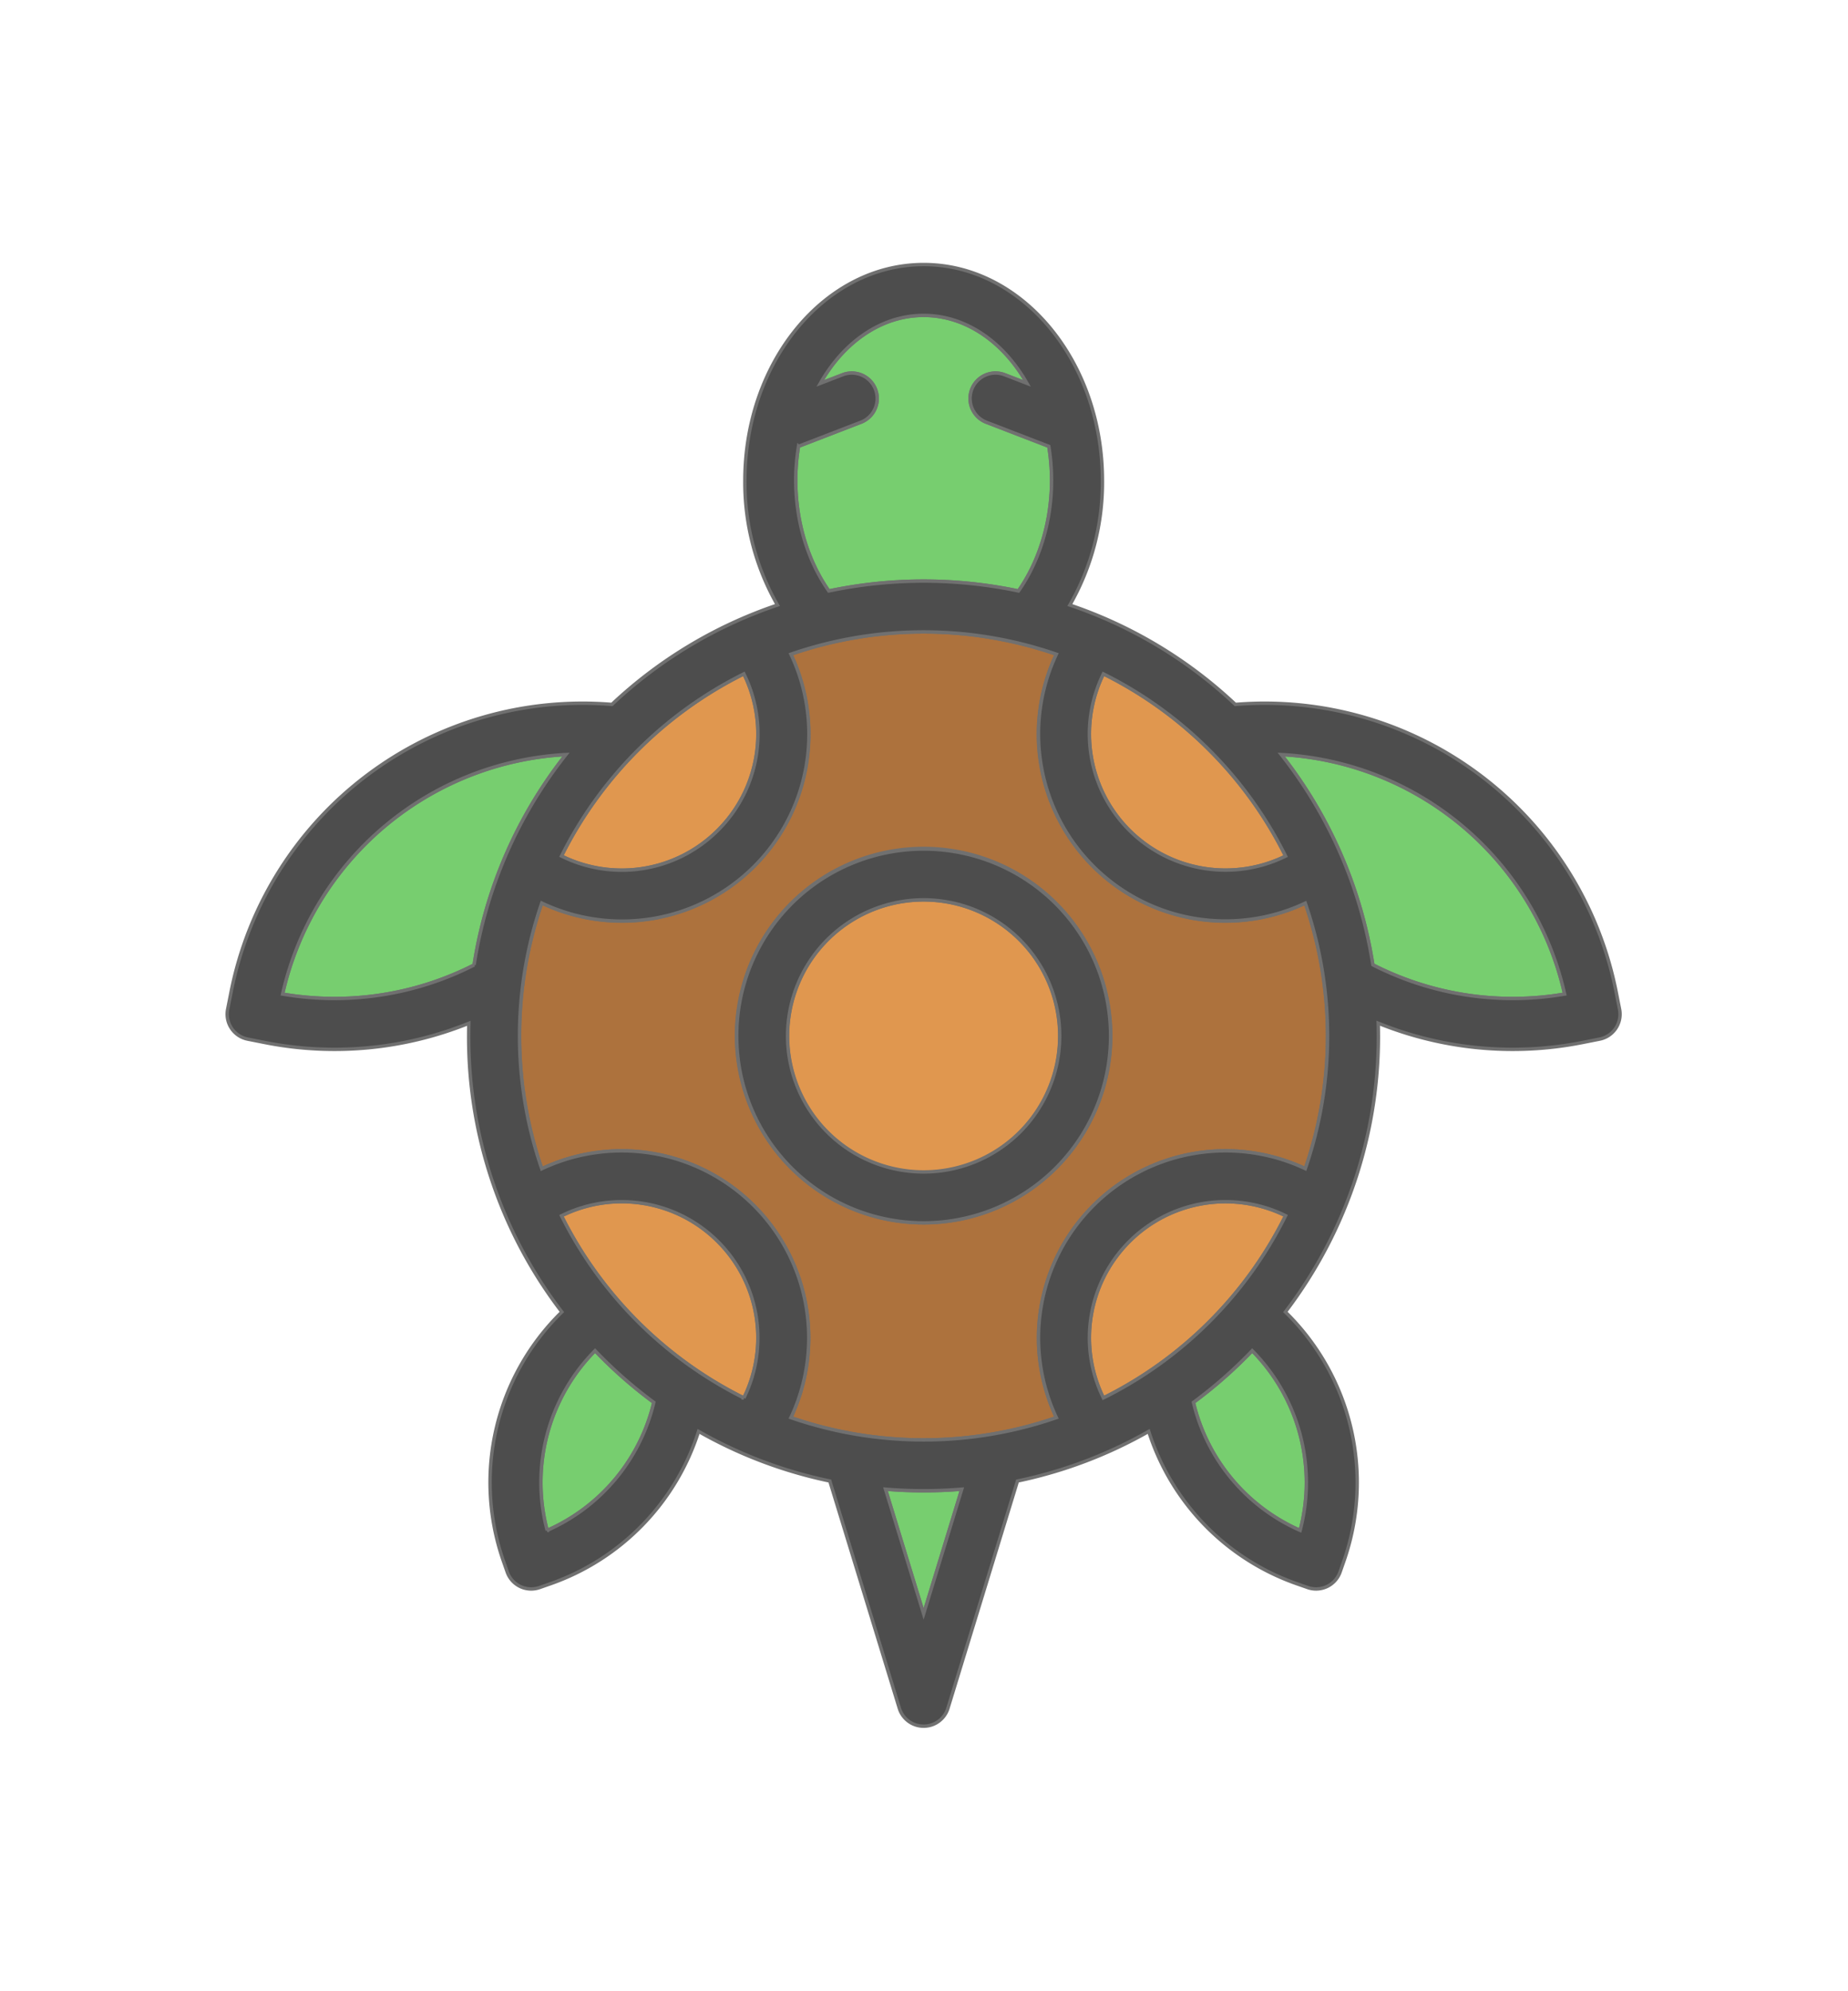
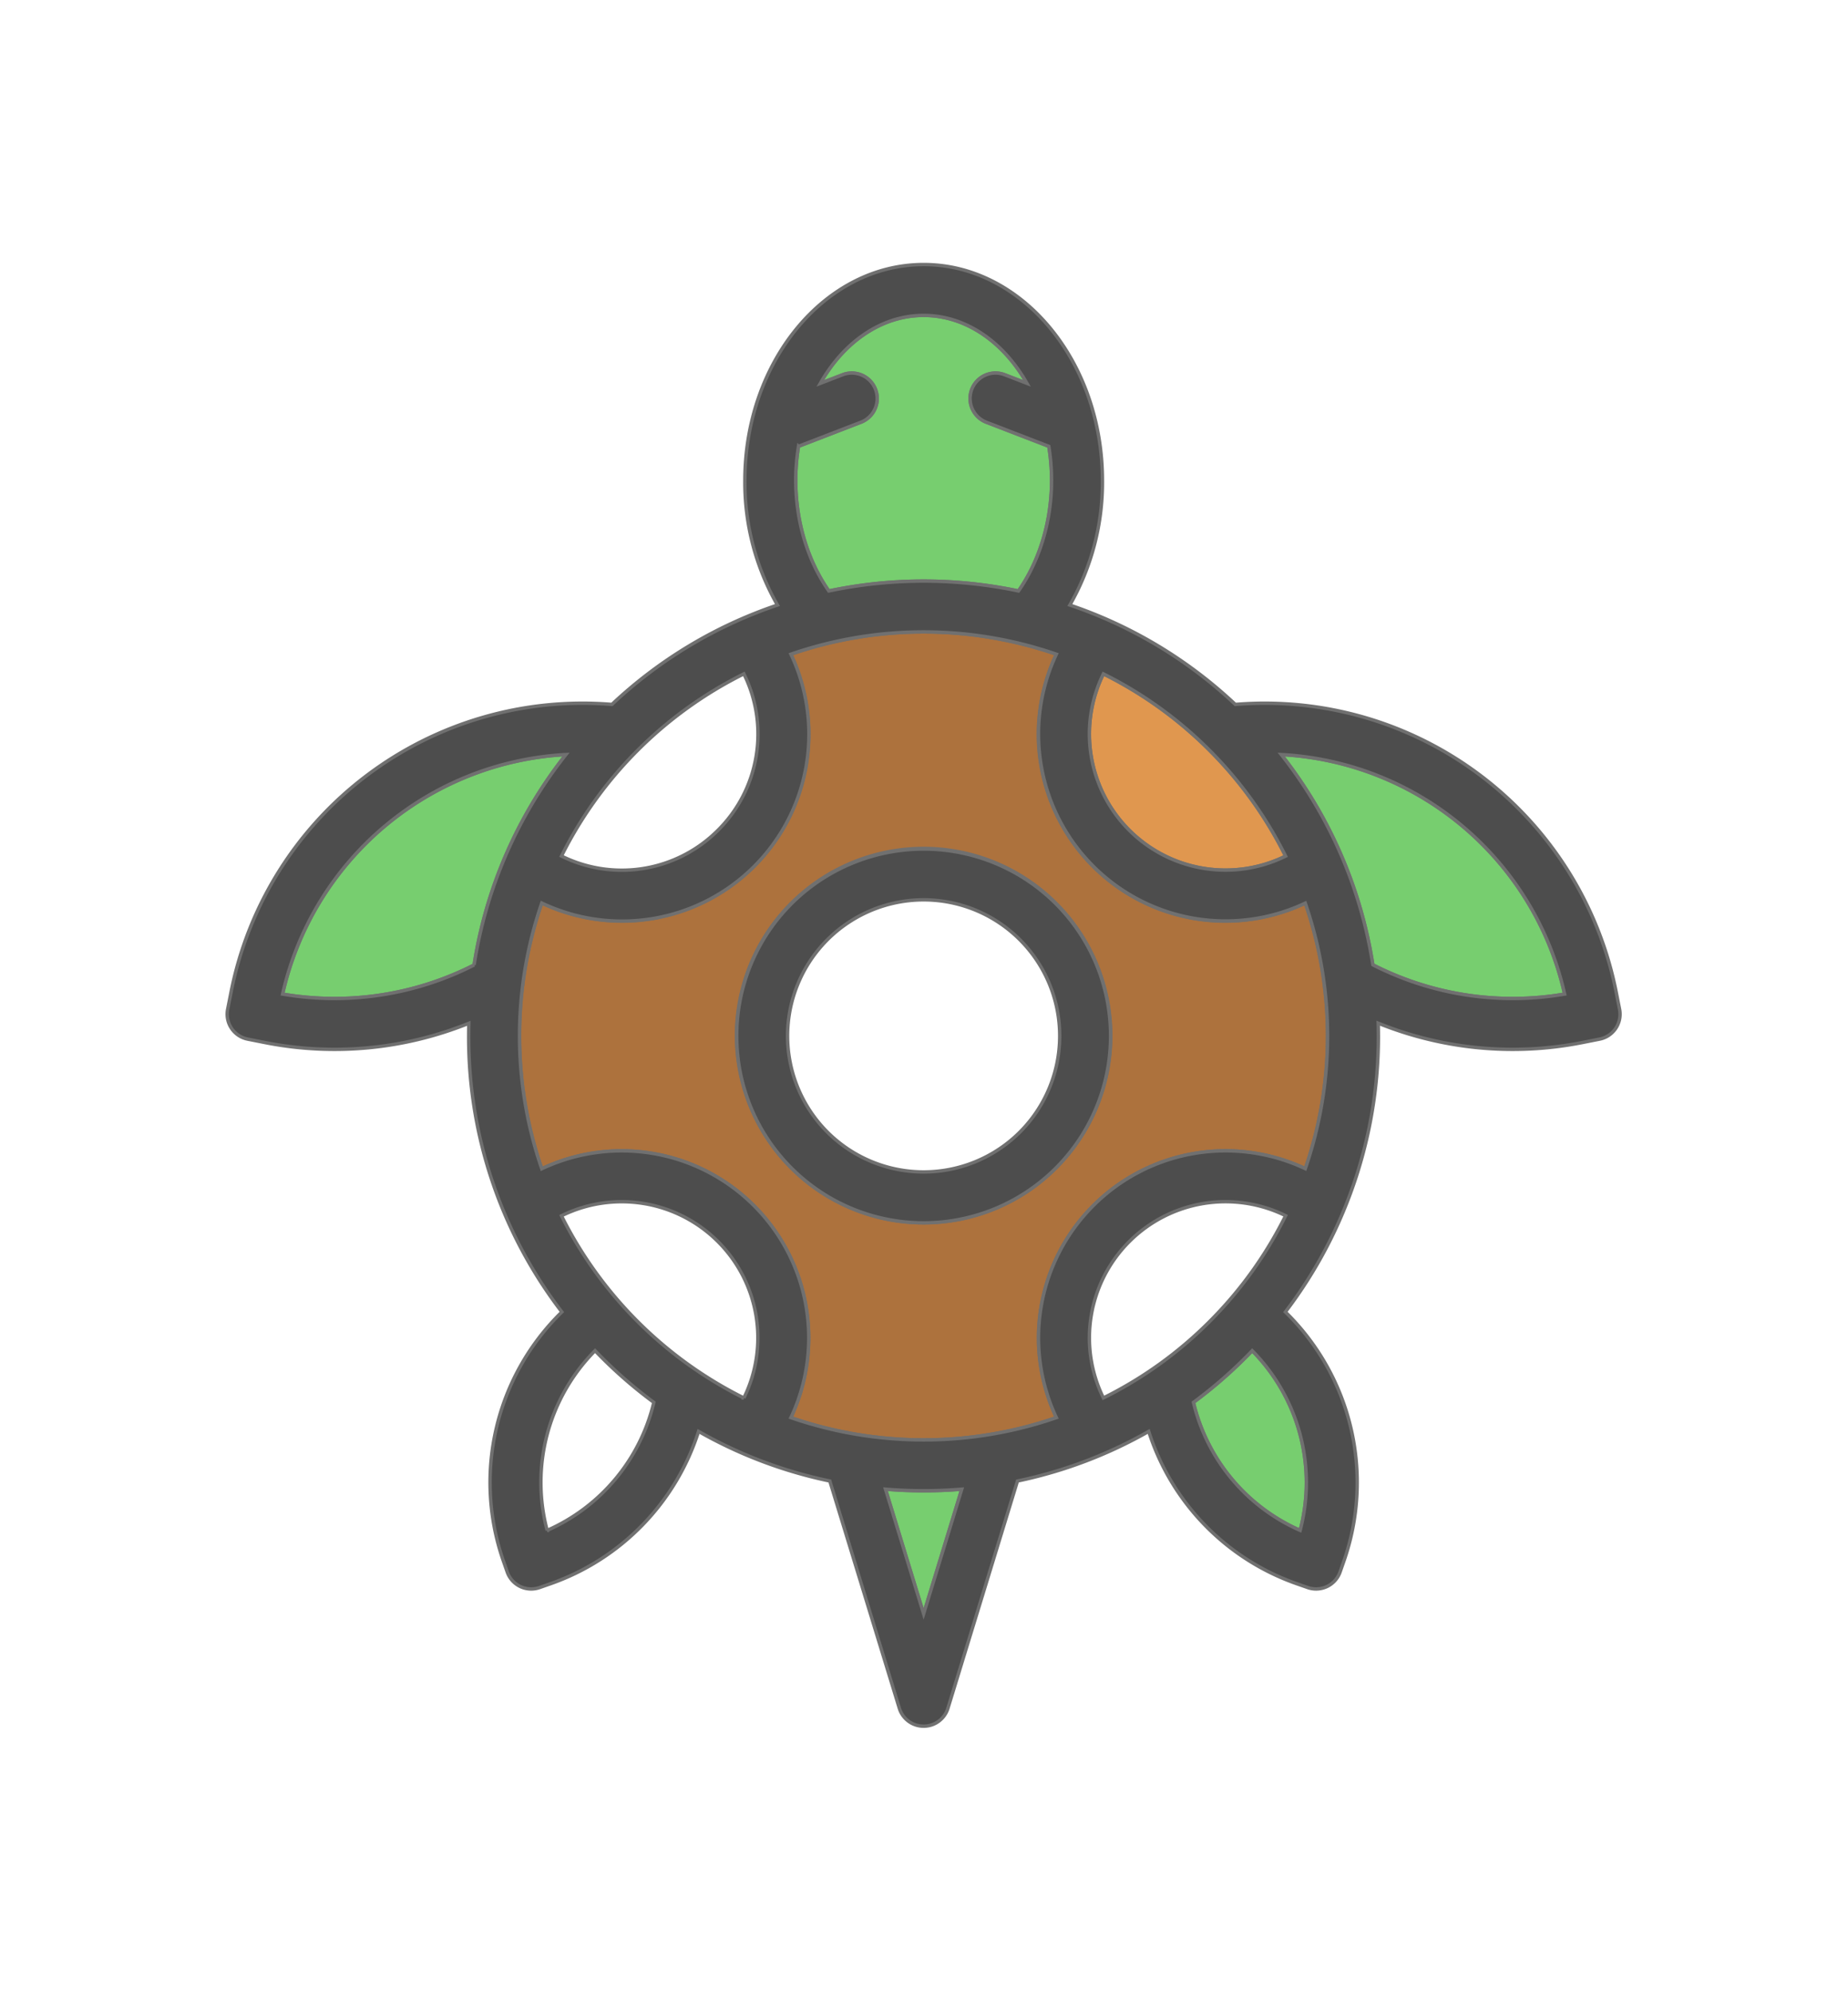
<svg xmlns="http://www.w3.org/2000/svg" width="545" height="587" viewBox="0 0 545 587">
  <defs>
    <style>
      .cls-1 {
        fill: #fff;
      }

      .cls-2 {
        fill: #e0974f;
      }

      .cls-2, .cls-3, .cls-4, .cls-5 {
        stroke: #707070;
      }

      .cls-3 {
        fill: #ad723d;
      }

      .cls-4 {
        fill: #77ce6f;
      }

      .cls-5 {
        fill: #4d4d4d;
      }
    </style>
  </defs>
  <g id="Group_14" data-name="Group 14" transform="translate(-122 -207)">
    <g id="Group_13" data-name="Group 13" transform="translate(6 74)">
      <rect id="Rectangle_39" data-name="Rectangle 39" class="cls-1" width="545" height="587" transform="translate(116 133)" />
    </g>
    <g id="tortoise" transform="translate(178.639 284.751)">
      <g id="XMLID_33_">
        <g id="Group_12" data-name="Group 12">
-           <path id="Path_3" data-name="Path 3" class="cls-2" d="M322.5,280.709a119.269,119.269,0,0,1-53.74,53.74,40.143,40.143,0,0,1,53.74-53.74Z" />
-           <path id="Path_4" data-name="Path 4" class="cls-2" d="M155.1,288.349a40.029,40.029,0,0,1,7.64,46.11,119.786,119.786,0,0,1-53.79-53.72A40.008,40.008,0,0,1,155.1,288.349Z" />
-           <path id="Path_5" data-name="Path 5" class="cls-2" d="M244.124,199.329a40.173,40.173,0,1,1-28.37-11.73A40.167,40.167,0,0,1,244.124,199.329Z" />
+           <path id="Path_5" data-name="Path 5" class="cls-2" d="M244.124,199.329A40.167,40.167,0,0,1,244.124,199.329Z" />
          <path id="Path_6" data-name="Path 6" class="cls-2" d="M300.024,143.429a118.585,118.585,0,0,1,22.48,31.26,40.14,40.14,0,0,1-53.74-53.74A118.812,118.812,0,0,1,300.024,143.429Z" />
-           <path id="Path_7" data-name="Path 7" class="cls-2" d="M162.744,120.949a40.146,40.146,0,0,1-53.79,53.72,119.786,119.786,0,0,1,53.79-53.72Z" />
          <path id="Path_8" data-name="Path 8" class="cls-3" d="M328.3,188.549a120,120,0,0,1,.01,78.3,55.157,55.157,0,0,0-73.41,73.41,119.93,119.93,0,0,1-78.3,0,55.16,55.16,0,0,0-73.47-73.38,120.282,120.282,0,0,1,0-78.36,55.153,55.153,0,0,0,73.47-73.37,119.931,119.931,0,0,1,78.3,0,55.108,55.108,0,0,0,73.4,73.4Zm-73.57,78.13a55.189,55.189,0,1,0-38.98,16.12A55.2,55.2,0,0,0,254.734,266.679Z" />
-           <path id="Path_9" data-name="Path 9" class="cls-4" d="M136.184,335.759a55.229,55.229,0,0,1-31.46,37.75,55.242,55.242,0,0,1,14.13-52.99c.67.69,1.34,1.38,2.02,2.06A133.243,133.243,0,0,0,136.184,335.759Z" />
          <path id="Path_10" data-name="Path 10" class="cls-4" d="M227,361.349l-11.25,36.77-11.25-36.77q5.61.465,11.25.47C219.5,361.819,223.264,361.659,227,361.349Z" />
          <path id="Path_11" data-name="Path 11" class="cls-4" d="M312.654,320.519a55.332,55.332,0,0,1,14.14,52.99,55.152,55.152,0,0,1-31.47-37.75,133.24,133.24,0,0,0,15.31-13.18C311.314,321.9,311.984,321.209,312.654,320.519Z" />
          <path id="Path_12" data-name="Path 12" class="cls-4" d="M369.534,161.839a90.335,90.335,0,0,1,35.26,53.53,90.6,90.6,0,0,1-56.56-8.63,133.5,133.5,0,0,0-27.02-62A90.4,90.4,0,0,1,369.534,161.839Z" />
          <path id="Path_13" data-name="Path 13" class="cls-4" d="M110.274,144.739a132.832,132.832,0,0,0-27.09,62.05,90.688,90.688,0,0,1-56.48,8.58,90.648,90.648,0,0,1,83.57-70.63Z" />
          <path id="Path_14" data-name="Path 14" class="cls-4" d="M252.664,53.849a62.616,62.616,0,0,1,.82,10.08c0,12.04-3.52,23.67-9.76,32.58a135.485,135.485,0,0,0-55.93,0c-6.24-8.91-9.76-20.54-9.76-32.58a61.5,61.5,0,0,1,.82-10.08l18.4-7.1a7.5,7.5,0,0,0-5.39-14l-6.59,2.54c6.87-12.13,17.97-20.04,30.48-20.04s23.61,7.91,30.48,20.04l-6.58-2.54a7.5,7.5,0,1,0-5.4,14Z" />
          <path id="Path_15" data-name="Path 15" class="cls-5" d="M420.994,219.849a7.491,7.491,0,0,1-5.9,8.8l-5.1,1.01a105.738,105.738,0,0,1-60.18-5.71,134.025,134.025,0,0,1-27.38,85.15,70.292,70.292,0,0,1,17.24,73.52l-1.1,3.14a7.5,7.5,0,0,1-7.08,5.02,7.371,7.371,0,0,1-2.47-.42l-3.15-1.1a70.169,70.169,0,0,1-43.74-44.94,133.147,133.147,0,0,1-38.71,14.63l-20.5,66.99a7.5,7.5,0,0,1-14.34.01l-20.5-67a133.146,133.146,0,0,1-38.71-14.63,70.193,70.193,0,0,1-43.74,44.94l-3.14,1.1a7.488,7.488,0,0,1-9.55-4.6l-1.1-3.14a70.241,70.241,0,0,1,17.22-73.52,133.161,133.161,0,0,1-27.49-81.4c0-1.24.02-2.48.05-3.72a105.787,105.787,0,0,1-60.12,5.68l-5.1-1.01a7.5,7.5,0,0,1-5.9-8.81l1.01-5.11a105.645,105.645,0,0,1,112.31-84.77,133.2,133.2,0,0,1,48.82-29.3,72.621,72.621,0,0,1-9.61-36.73c0-35.11,23.65-63.68,52.72-63.68s52.73,28.57,52.73,63.68a72.622,72.622,0,0,1-9.61,36.73,133.259,133.259,0,0,1,48.8,29.3,105.645,105.645,0,0,1,112.31,84.77Zm-16.2-4.48a90.623,90.623,0,0,0-83.58-70.63,133.494,133.494,0,0,1,27.02,62A90.6,90.6,0,0,0,404.794,215.369Zm-76.48,51.48a120,120,0,0,0-.01-78.3,55.147,55.147,0,0,1-73.4-73.4,119.931,119.931,0,0,0-78.3,0,55.112,55.112,0,0,1-73.47,73.37,120.282,120.282,0,0,0,0,78.36,55.16,55.16,0,0,1,73.47,73.38,119.93,119.93,0,0,0,78.3,0,55.157,55.157,0,0,1,73.41-73.41Zm-1.52,106.66a55.332,55.332,0,0,0-14.14-52.99c-.67.69-1.34,1.38-2.02,2.06a133.24,133.24,0,0,1-15.31,13.18A55.152,55.152,0,0,0,326.794,373.509Zm-4.29-198.82a119.4,119.4,0,0,0-53.74-53.74,40.14,40.14,0,0,0,53.74,53.74Zm-22.48,137.29a118.632,118.632,0,0,0,22.48-31.27,40.143,40.143,0,0,0-53.74,53.74A118.546,118.546,0,0,0,300.024,311.979Zm-46.54-248.05a62.615,62.615,0,0,0-.82-10.08l-18.41-7.1a7.5,7.5,0,1,1,5.4-14l6.58,2.54c-6.87-12.13-17.97-20.04-30.48-20.04s-23.61,7.91-30.48,20.04l6.59-2.54a7.5,7.5,0,0,1,5.39,14l-18.4,7.1a61.5,61.5,0,0,0-.82,10.08c0,12.04,3.52,23.67,9.76,32.58a135.485,135.485,0,0,1,55.93,0C249.964,87.6,253.484,75.969,253.484,63.929Zm-37.73,334.19L227,361.349c-3.74.31-7.5.47-11.25.47s-7.51-.16-11.25-.47ZM155.1,167.059a40,40,0,0,0,7.64-46.11,119.786,119.786,0,0,0-53.79,53.72A40.019,40.019,0,0,0,155.1,167.059Zm7.64,167.4a40.146,40.146,0,0,0-53.79-53.72,119.786,119.786,0,0,0,53.79,53.72Zm-58.02,39.05a55.229,55.229,0,0,0,31.46-37.75,133.24,133.24,0,0,1-15.31-13.18c-.68-.68-1.35-1.37-2.02-2.06A55.242,55.242,0,0,0,104.724,373.509Zm-21.54-166.72a132.832,132.832,0,0,1,27.09-62.05,90.648,90.648,0,0,0-83.57,70.63A90.688,90.688,0,0,0,83.184,206.789Z" />
          <path id="Path_16" data-name="Path 16" class="cls-5" d="M254.734,188.719a55.126,55.126,0,1,1-77.96,0A55.2,55.2,0,0,1,254.734,188.719Zm-10.61,67.36a40.125,40.125,0,1,0-56.74,0A40.167,40.167,0,0,0,244.124,256.079Z" />
        </g>
      </g>
    </g>
  </g>
</svg>